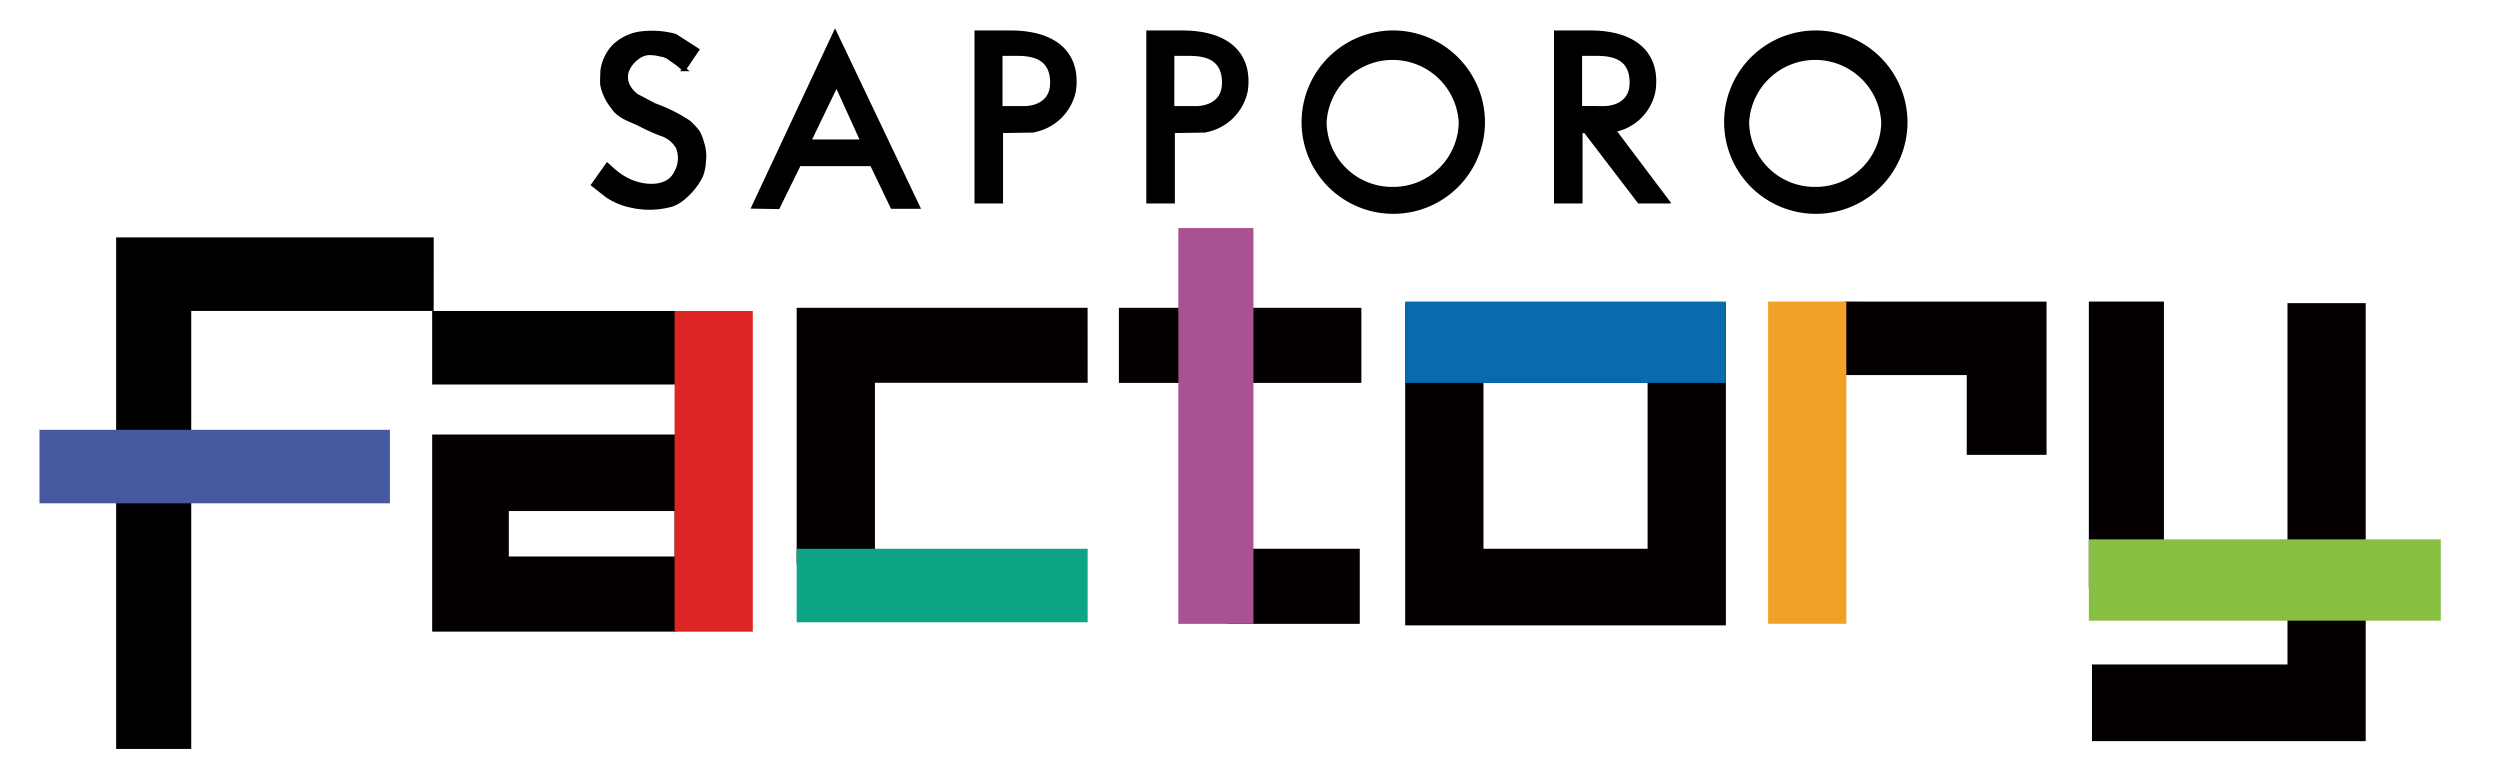
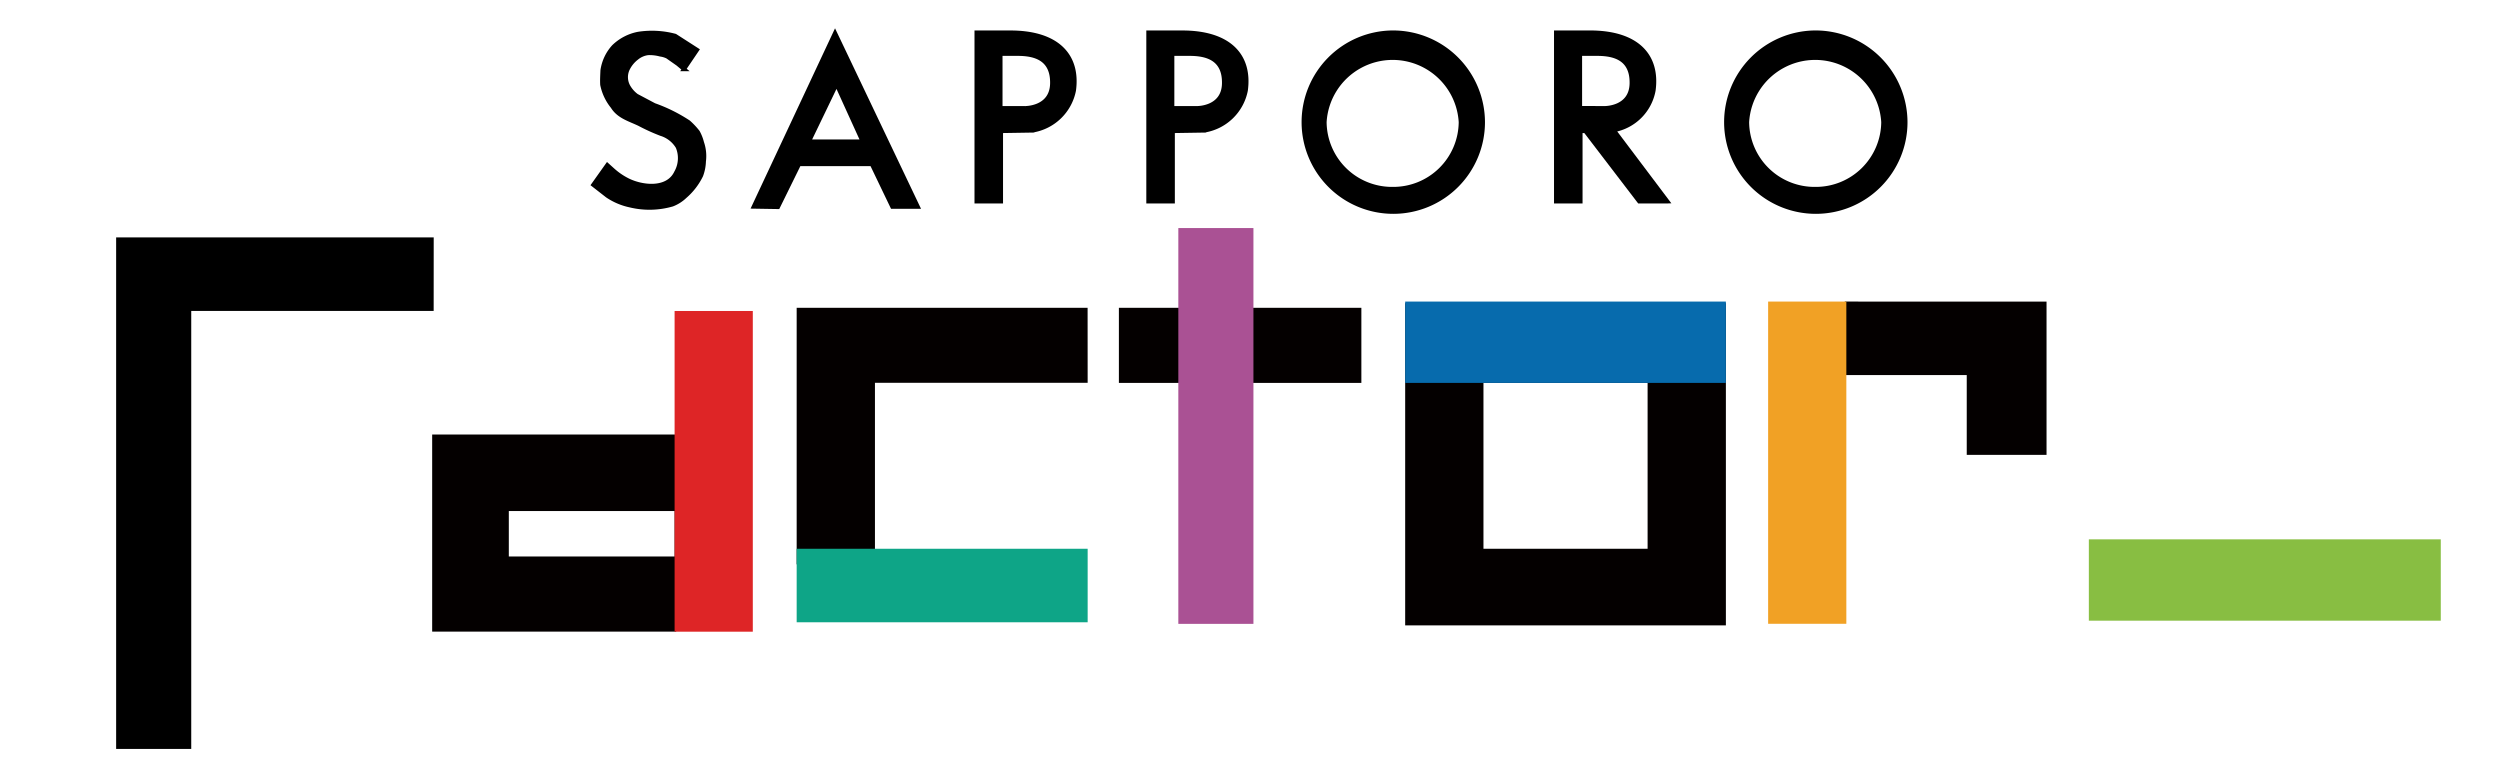
<svg xmlns="http://www.w3.org/2000/svg" width="99" height="31" viewBox="0 0 99 31">
  <path data-name="長方形 827" fill="none" d="M0 0h99v31H0z" />
  <g data-name="レイヤー 1">
    <g data-name="グループ 8514">
      <g data-name="グループ 8507">
        <path data-name="パス 8078" d="M17.175 9.401H4.599v20.258h2.974V12.314h9.6Z" />
-         <path data-name="長方形 813" fill="#4659a0" d="M1.564 17.02h13.877v2.911H1.564z" />
      </g>
-       <path data-name="長方形 814" d="M17.114 12.315h9.789v2.911h-9.789z" />
      <path data-name="パス 8079" d="M17.114 17.207v7.805h9.663v-7.805Zm3.035 4.83v-1.8h6.565v1.8Z" fill="#040000" />
      <path data-name="長方形 815" fill="#de2526" d="M26.714 12.315h3.097v12.7h-3.097z" />
      <g data-name="グループ 8508">
        <path data-name="パス 8080" d="M43.069 12.189H31.548v10.159h3.1v-7.189h8.423Z" fill="#040000" />
        <path data-name="長方形 816" fill="#0ea587" d="M31.548 21.731h11.523v2.911H31.548z" />
      </g>
      <g data-name="グループ 8509">
        <path data-name="長方形 817" fill="#040000" d="M44.308 12.189h9.602v2.974h-9.602z" />
-         <path data-name="長方形 818" fill="#040000" d="M48.582 21.731h5.265v2.974h-5.265z" />
        <path data-name="長方形 819" fill="#aa5194" d="M46.662 9.031h2.974v15.674h-2.974z" />
      </g>
      <g data-name="グループ 8510">
        <path data-name="パス 8081" d="M55.645 12.005v12.76h12.7v-12.76Zm9.6 9.726h-6.5v-6.568h6.5Z" fill="#040000" />
        <path data-name="長方形 820" fill="#076bad" d="M55.645 11.942h12.7v3.221h-12.7z" />
      </g>
      <g data-name="グループ 8511">
        <path data-name="パス 8082" d="M73.053 11.942v2.911h4.83v3.159h3.16v-6.07Z" fill="#040000" />
        <path data-name="長方形 821" fill="#f1a125" d="M70.018 11.942h3.097v12.76h-3.097z" />
      </g>
      <g data-name="グループ 8512">
-         <path data-name="パス 8083" d="M90.584 12.005v14.308h-7.742v3.037h10.84V12.005Z" fill="#040000" />
-         <path data-name="長方形 822" fill="#040000" d="M82.718 11.942h2.974v11.336h-2.974z" />
        <path data-name="長方形 823" fill="#88be42" d="M82.718 21.358h13.937v3.221H82.718z" />
      </g>
      <g data-name="グループ 8513" stroke="#000" stroke-width=".16">
        <path data-name="パス 8084" d="m27.087 2.739.517-.764-.867-.557a3.552 3.552 0 0 0-1.458-.08 1.919 1.919 0 0 0-.977.508 1.772 1.772 0 0 0-.445.943c-.007.189-.02.377-.009.566a2.017 2.017 0 0 0 .413.872c.24.389.669.5 1.056.685a7.6 7.6 0 0 0 .86.391 1.167 1.167 0 0 1 .66.517 1.148 1.148 0 0 1-.061 1.009c-.337.714-1.352.591-1.92.305a2.665 2.665 0 0 1-.584-.4l-.222-.2-.557.784.557.434a2.552 2.552 0 0 0 .9.382 3.253 3.253 0 0 0 1.673-.036 1.5 1.5 0 0 0 .5-.317 2.593 2.593 0 0 0 .642-.833 1.731 1.731 0 0 0 .11-.559 1.636 1.636 0 0 0-.076-.743 1.74 1.74 0 0 0-.164-.418 2.886 2.886 0 0 0-.368-.391 6.265 6.265 0 0 0-1.357-.674l-.7-.371a1.189 1.189 0 0 1-.335-.382.76.76 0 0 1-.022-.665 1.215 1.215 0 0 1 .366-.451.864.864 0 0 1 .449-.191 1.648 1.648 0 0 1 .481.056.934.934 0 0 1 .279.083l.413.29.247.207Z" />
        <path data-name="パス 8085" d="m33.068 1.308-3.221 6.875.961.016.836-1.7h2.88l.811 1.689h1.011Zm-1.035 4.295 1.094-2.271 1.033 2.271Z" />
        <path data-name="パス 8086" d="M40.013 1.286H38.67v6.691h.97V5.19l1.238-.02a2 2 0 0 0 1.651-1.59c.186-1.363-.64-2.293-2.518-2.293Zm.577 2.994h-.97V2.133h.681c.681 0 1.384.186 1.363 1.177s-1.074.97-1.074.97Z" />
        <path data-name="パス 8087" d="M46.817 1.286h-1.343v6.691h.97V5.19l1.24-.02a2 2 0 0 0 1.651-1.59c.186-1.363-.64-2.293-2.518-2.293Zm.577 2.994h-.97V2.133h.683c.681 0 1.384.186 1.363 1.177s-1.074.97-1.074.97Z" />
        <path data-name="パス 8088" d="M55.154 1.286a3.551 3.551 0 1 0 3.571 3.551 3.562 3.562 0 0 0-3.571-3.551Zm0 6.195a2.67 2.67 0 0 1-2.7-2.644 2.7 2.7 0 0 1 5.391 0 2.67 2.67 0 0 1-2.691 2.644Z" />
        <path data-name="パス 8089" d="M71.886 1.286a3.551 3.551 0 1 0 3.571 3.551 3.562 3.562 0 0 0-3.571-3.551Zm0 6.195a2.67 2.67 0 0 1-2.7-2.644 2.7 2.7 0 0 1 5.391 0 2.67 2.67 0 0 1-2.691 2.644Z" />
        <path data-name="パス 8090" d="m66.03 7.977-2.127-2.823a1.957 1.957 0 0 0 1.579-1.575c.186-1.363-.64-2.293-2.52-2.293h-1.343v6.691h.97V5.19h.191l2.132 2.787h1.114Zm-3.459-3.7V2.133h.678c.683 0 1.384.186 1.363 1.177s-1.074.97-1.074.97Z" />
      </g>
    </g>
  </g>
</svg>